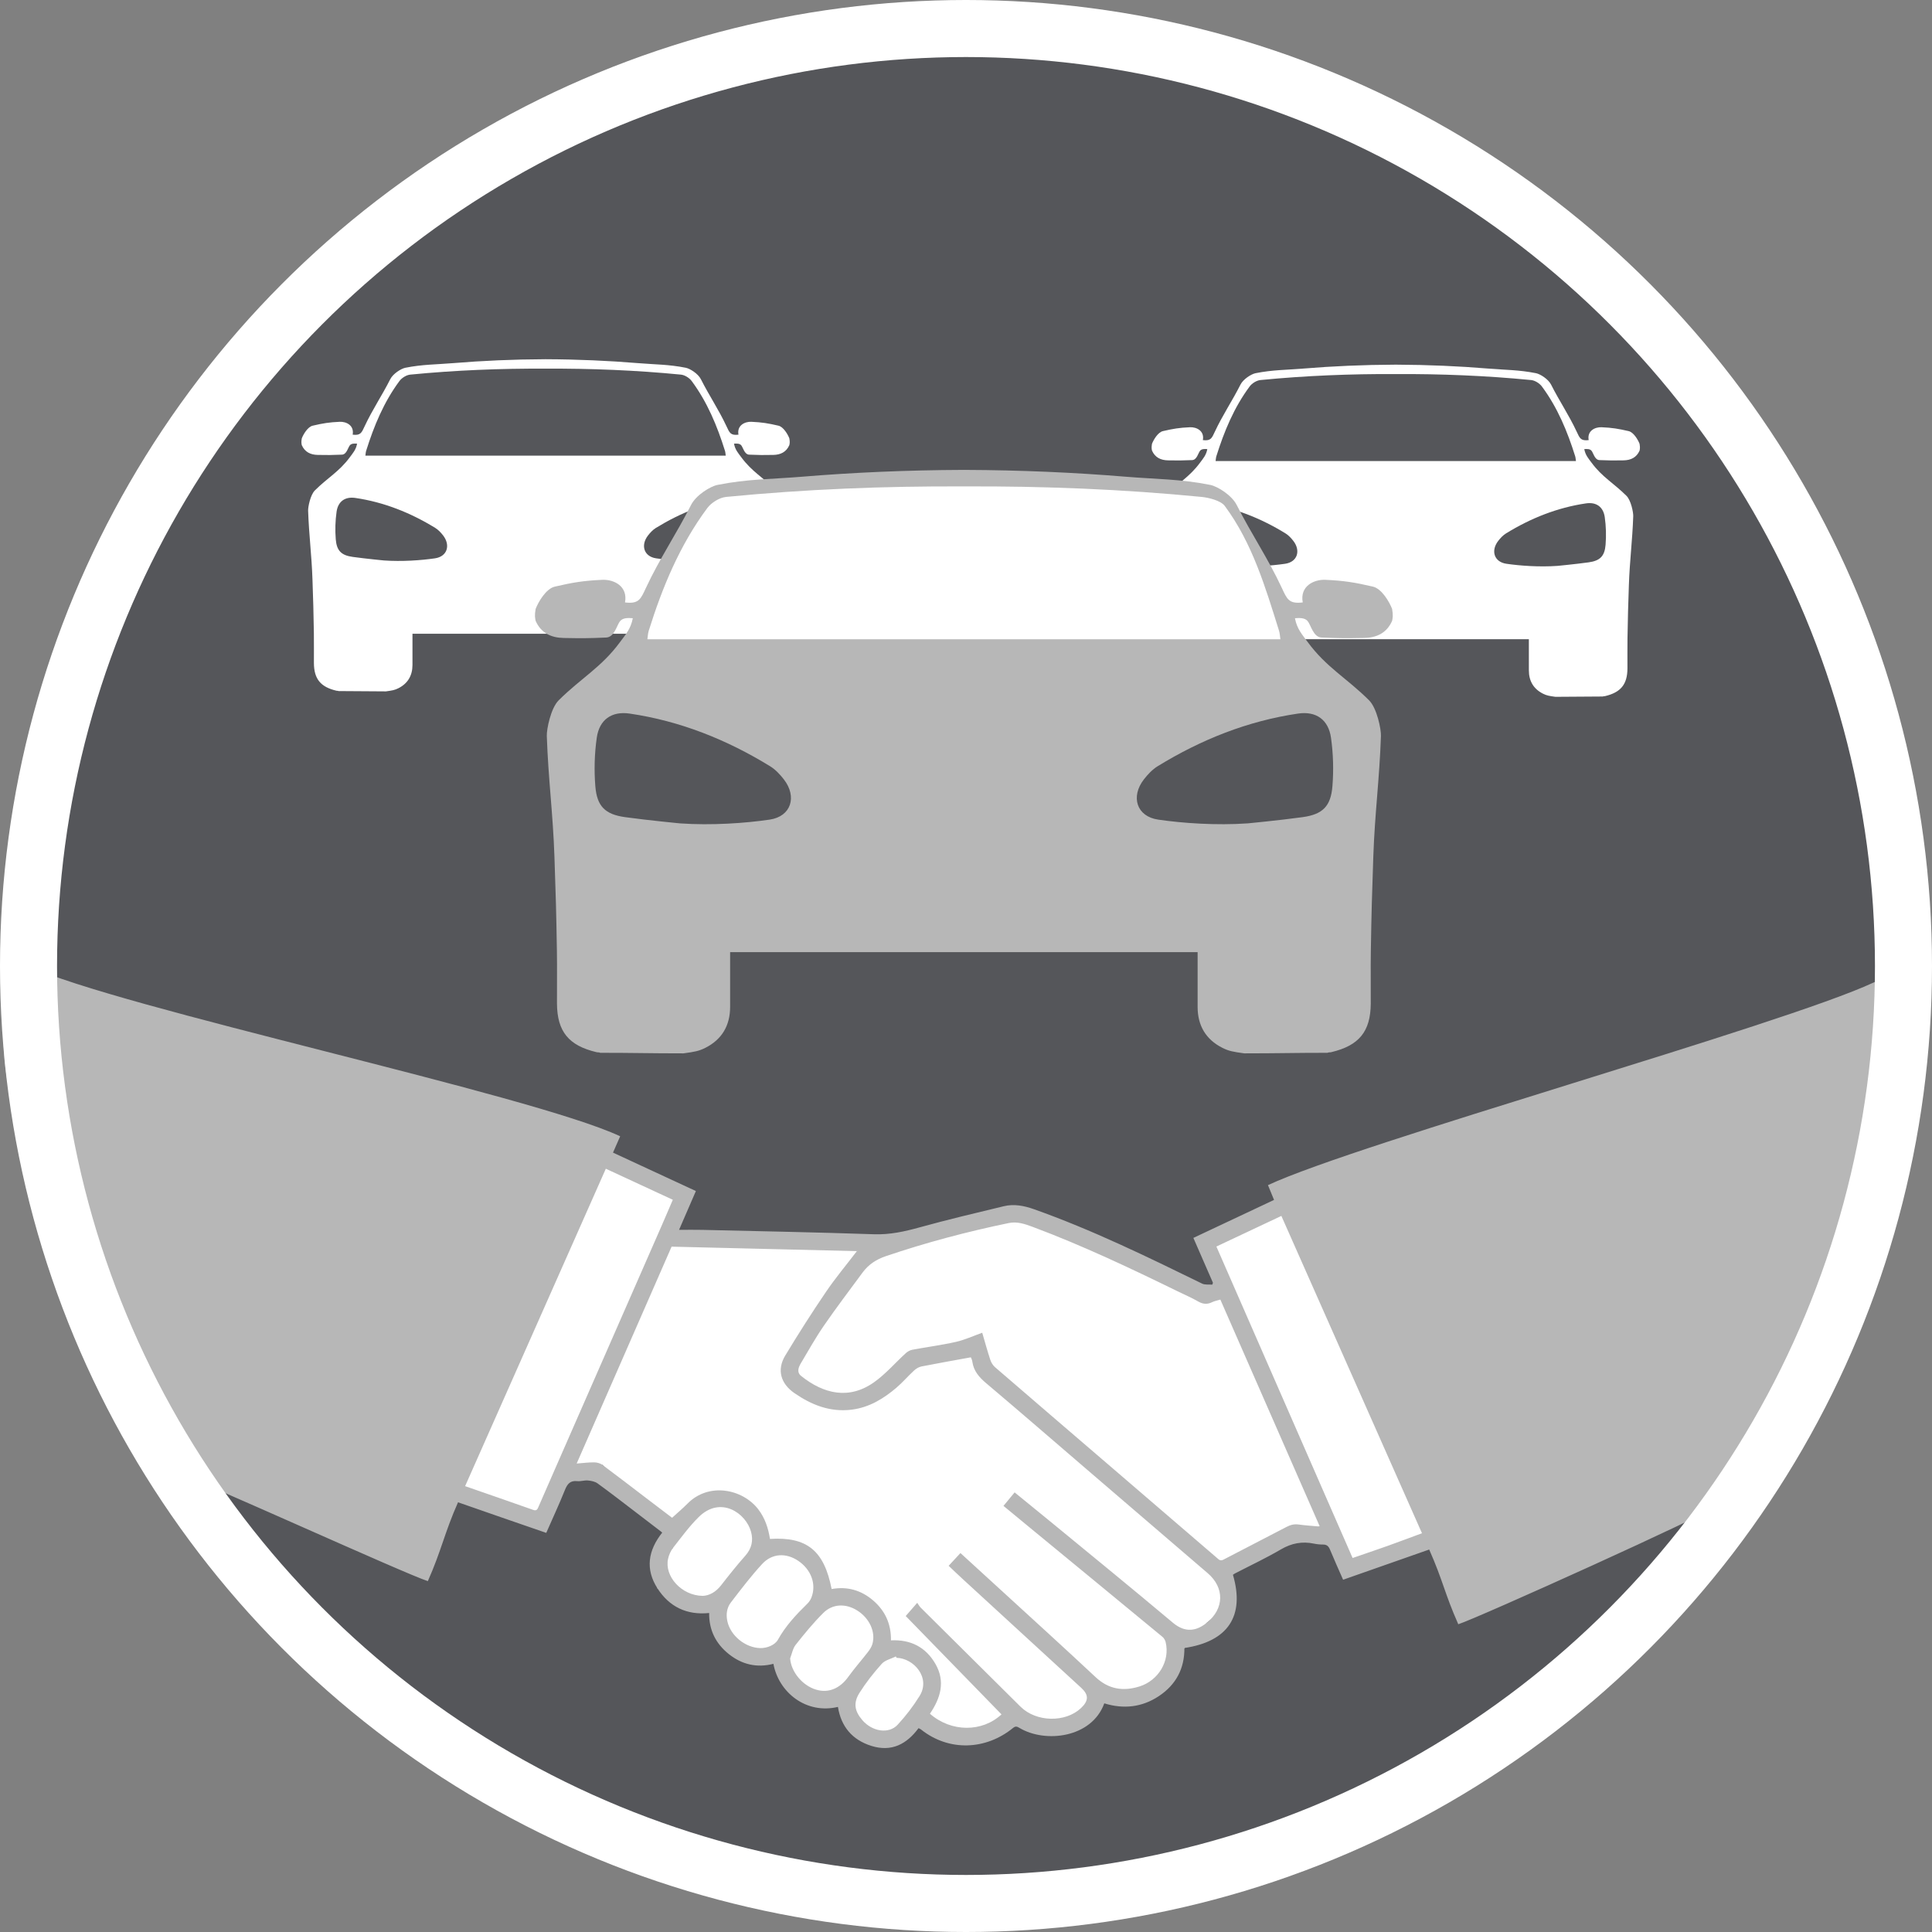
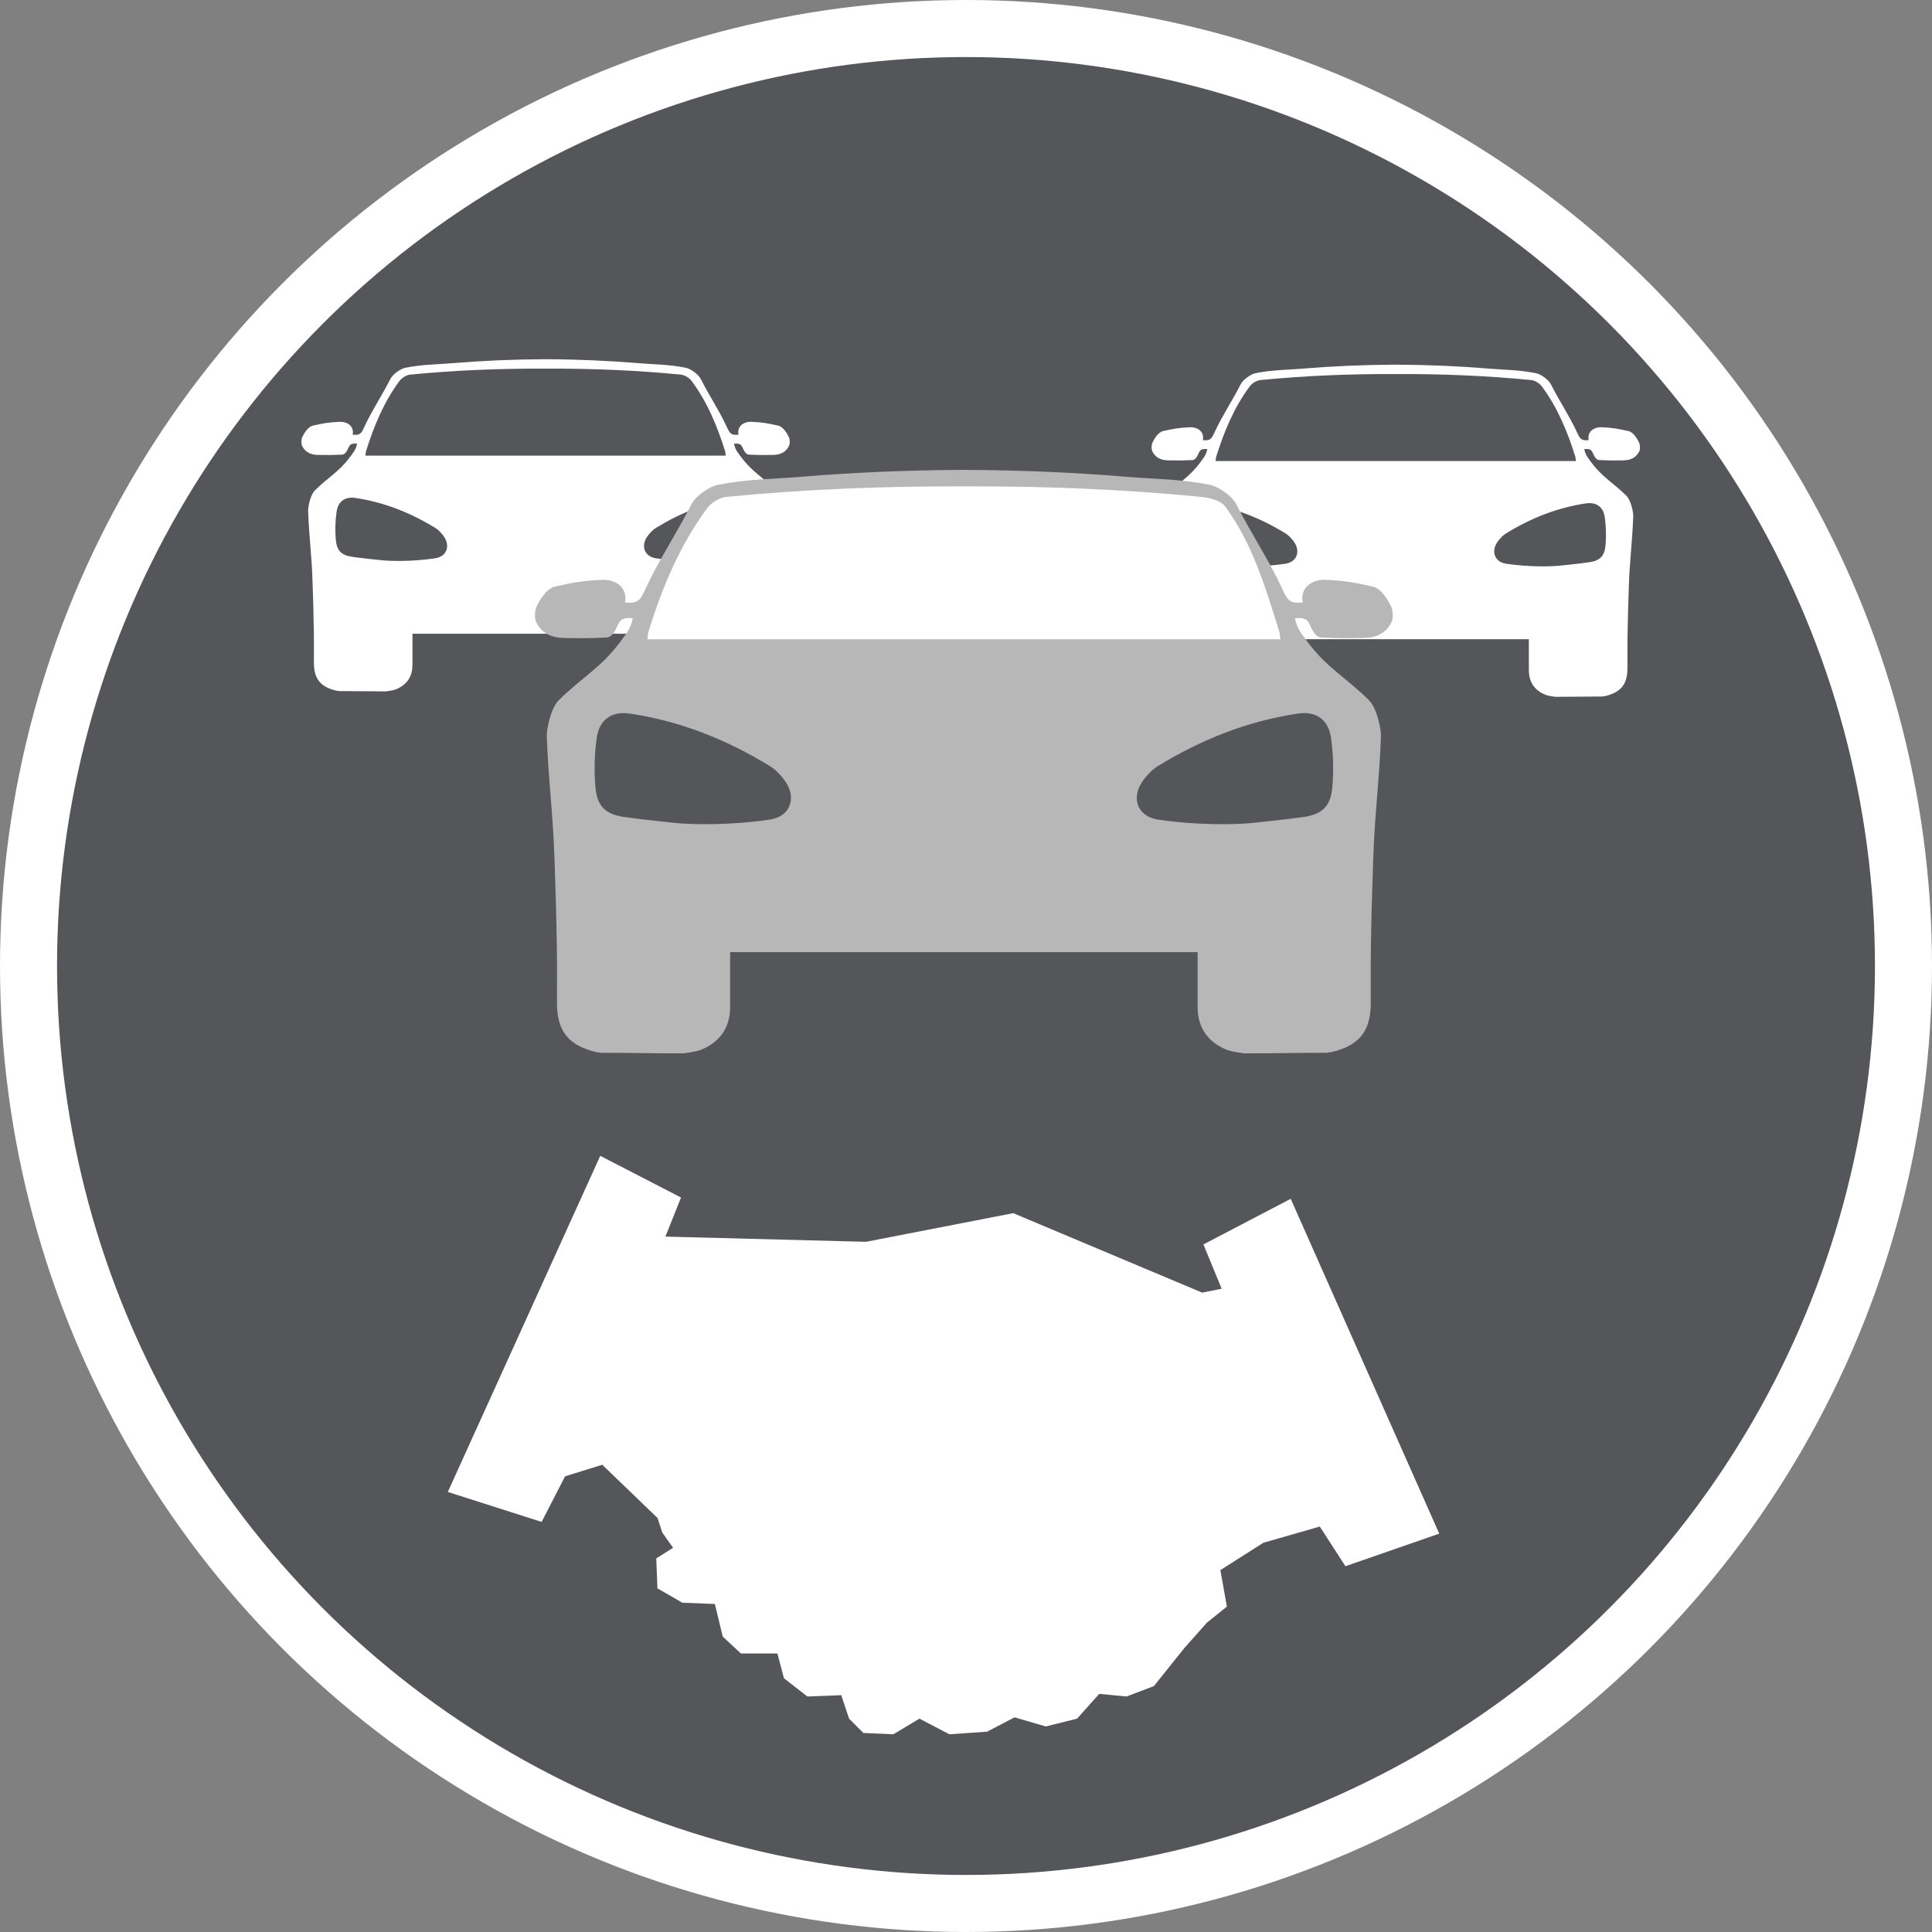
<svg xmlns="http://www.w3.org/2000/svg" version="1.1" id="Ebene_1" x="0px" y="0px" width="237.088px" height="237.088px" viewBox="0 0 237.088 237.088" preserveAspectRatio="none" enable-background="new 0 0 237.088 237.088" xml:space="preserve">
  <rect x="0" y="0" width="237.088" height="237.088" fill="#808080" stroke="none" />
  <circle fill="#55565A" cx="118.544" cy="118.544" r="115.044" />
  <polygon fill="#FFFFFF" points="73.66,141.84 83.572,146.956 81.653,151.752 106.273,152.391 124.339,148.875 147.521,158.626   149.918,158.147 147.68,152.711 158.392,147.116 176.618,188.203 165.107,192.2 161.961,187.333 155.035,189.322 149.759,192.679   150.558,197.156 148.109,199.128 145.343,202.238 141.605,206.908 138.249,208.187 134.891,207.867 132.173,210.905   128.336,211.864 124.5,210.745 121.142,212.503 116.505,212.824 112.829,210.905 109.631,212.824 105.954,212.664 104.195,210.905   103.236,208.027 99.08,208.187 96.202,205.949 95.402,202.912 90.926,202.912 88.688,200.833 87.729,196.836 83.731,196.676   80.679,194.918 80.534,191.241 82.599,189.942 81.27,188.066 80.694,186.285 73.906,179.75 69.343,181.168 66.466,186.764   54.955,183.087 " />
  <g>
    <path fill="#FFFFFF" d="M201.201,54.463c-0.19-0.493-0.727-1.416-1.34-1.558c-1.257-0.292-2.017-0.418-3.32-0.475   c-0.816-0.036-1.794,0.447-1.584,1.579c-0.973,0.117-1.097-0.231-1.468-1.028c-0.946-2.031-2.136-3.779-3.146-5.781   c-0.343-0.68-1.331-1.298-1.847-1.401c-2.1-0.42-3.782-0.396-5.917-0.573c-3.528-0.292-7.328-0.46-11.225-0.475v-0.001   c-0.023,0-0.047,0-0.07,0.001c-0.023,0-0.047-0.001-0.07-0.001v0.001c-3.896,0.015-7.695,0.183-11.225,0.475   c-2.135,0.177-3.817,0.153-5.917,0.573c-0.515,0.103-1.504,0.722-1.847,1.401c-1.01,2.002-2.2,3.75-3.146,5.781   c-0.371,0.797-0.494,1.145-1.468,1.028c0.21-1.132-0.768-1.615-1.583-1.579c-1.305,0.057-2.064,0.183-3.321,0.475   c-0.612,0.143-1.149,1.065-1.34,1.558c-0.083,0.477-0.035,0.638,0,0.83c0.375,0.854,1.084,1.183,1.96,1.2   c1.242,0.022,1.735,0.023,2.974-0.032c0.584-0.026,0.744-0.894,0.974-1.155c0.199-0.228,0.545-0.221,0.882-0.194   c-0.143,0.752-0.498,1.131-0.891,1.664c-1.307,1.776-2.716,2.508-4.287,4.071c-0.556,0.553-0.847,2.032-0.83,2.491   c0.106,3.067,0.427,5.37,0.533,8.437c0.095,2.724,0.127,3.861,0.172,6.587c0.021,1.244-0.003,2.426,0.006,3.67   c0.013,1.964,0.825,2.937,2.756,3.396c0.132,0.031,0.142-0.008,0.268,0.045c2.422,0,3.39,0.039,5.812,0.039   c0.782-0.107,1.081-0.159,1.535-0.389c1.15-0.582,1.723-1.553,1.725-2.849c0.003-1.273,0.001-2.485,0.001-3.834   c5.181,0,10.718,0,16.259,0c0.047,0,0.094,0,0.141,0c5.541,0,11.078,0,16.259,0c0,1.349-0.001,2.561,0.001,3.834   c0.002,1.296,0.574,2.267,1.725,2.849c0.454,0.23,0.754,0.282,1.535,0.389c2.422,0,3.39-0.039,5.812-0.039   c0.126-0.053,0.137-0.014,0.268-0.045c1.931-0.459,2.744-1.432,2.757-3.396c0.008-1.244-0.016-2.426,0.005-3.67   c0.045-2.726,0.078-3.863,0.172-6.587c0.106-3.066,0.427-5.37,0.534-8.437c0.016-0.459-0.274-1.938-0.83-2.491   c-1.571-1.563-2.981-2.294-4.288-4.071c-0.392-0.533-0.748-0.911-0.891-1.664c0.338-0.026,0.683-0.033,0.883,0.194   c0.229,0.261,0.389,1.129,0.973,1.155c1.238,0.055,1.732,0.054,2.974,0.032c0.876-0.017,1.585-0.345,1.96-1.2   C201.236,55.101,201.284,54.939,201.201,54.463z M157.712,69.183c-1.695,0.248-4.056,0.417-6.27,0.261   c0.078,0.006-2.147-0.203-3.828-0.435c-1.404-0.194-1.965-0.768-2.078-2.159c-0.091-1.123-0.059-2.277,0.101-3.391   c0.179-1.252,1.032-1.872,2.301-1.686c3.526,0.518,6.777,1.818,9.806,3.677c0.372,0.229,0.695,0.574,0.966,0.923   C159.647,67.583,159.216,68.962,157.712,69.183z M171.213,56.58c-7.348,0-14.685,0-22.041,0c0.033-0.215,0.038-0.411,0.094-0.59   c0.955-3.051,2.17-5.985,4.089-8.568c0.285-0.385,0.852-0.738,1.319-0.784c5.531-0.54,11.068-0.761,16.609-0.734   c5.541-0.027,11.078,0.194,16.609,0.734c0.468,0.046,1.034,0.399,1.319,0.784c1.919,2.583,3.134,5.518,4.089,8.568   c0.056,0.18,0.061,0.375,0.094,0.59c-7.355,0-14.693,0-22.041,0C171.307,56.58,171.26,56.58,171.213,56.58z M194.629,61.773   c1.269-0.187,2.122,0.433,2.301,1.686c0.159,1.114,0.191,2.269,0.101,3.391c-0.113,1.391-0.673,1.965-2.077,2.159   c-1.682,0.232-3.907,0.441-3.829,0.435c-2.214,0.156-4.574-0.013-6.27-0.261c-1.504-0.22-1.935-1.599-0.997-2.809   c0.271-0.35,0.594-0.695,0.966-0.923C187.852,63.592,191.104,62.292,194.629,61.773z" />
  </g>
  <g>
    <path fill="#FFFFFF" d="M96.868,53.796c-0.19-0.493-0.728-1.416-1.34-1.558c-1.257-0.292-2.017-0.418-3.321-0.476   c-0.816-0.036-1.793,0.447-1.584,1.58c-0.973,0.117-1.097-0.231-1.468-1.028c-0.946-2.031-2.136-3.779-3.146-5.781   c-0.343-0.679-1.332-1.298-1.847-1.401c-2.1-0.42-3.782-0.396-5.917-0.573c-3.529-0.292-7.329-0.46-11.225-0.476v-0.001   c-0.024,0-0.047,0-0.07,0s-0.047,0-0.07,0v0.001c-3.896,0.015-7.696,0.183-11.225,0.476c-2.135,0.177-3.817,0.153-5.917,0.573   c-0.515,0.103-1.504,0.722-1.847,1.401c-1.01,2.002-2.2,3.75-3.146,5.781c-0.371,0.797-0.495,1.145-1.468,1.028   c0.21-1.132-0.768-1.615-1.584-1.58c-1.304,0.057-2.063,0.183-3.32,0.476c-0.613,0.143-1.149,1.065-1.34,1.558   c-0.083,0.477-0.035,0.638,0,0.83c0.375,0.854,1.084,1.183,1.959,1.199c1.242,0.023,1.735,0.023,2.974-0.032   c0.584-0.026,0.744-0.894,0.973-1.154c0.2-0.228,0.545-0.221,0.882-0.195c-0.143,0.752-0.499,1.131-0.891,1.664   c-1.307,1.776-2.716,2.507-4.288,4.071c-0.556,0.553-0.847,2.032-0.831,2.491c0.107,3.067,0.428,5.37,0.534,8.437   c0.095,2.724,0.127,3.861,0.172,6.587c0.02,1.243-0.003,2.426,0.005,3.67c0.013,1.964,0.825,2.937,2.756,3.396   c0.131,0.031,0.141-0.008,0.267,0.045c2.422,0,3.39,0.039,5.812,0.039c0.781-0.107,1.081-0.159,1.535-0.388   c1.151-0.582,1.723-1.554,1.725-2.849c0.002-1.273,0-2.486,0-3.834c5.181,0,10.718,0,16.259,0c0.047,0,0.094,0,0.141,0   c5.541,0,11.078,0,16.259,0c0,1.349-0.001,2.561,0,3.834c0.002,1.295,0.574,2.267,1.725,2.849c0.454,0.229,0.753,0.281,1.535,0.388   c2.422,0,3.39-0.039,5.812-0.039c0.126-0.053,0.136-0.014,0.268-0.045c1.931-0.459,2.744-1.432,2.756-3.396   c0.008-1.244-0.015-2.427,0.005-3.67c0.044-2.726,0.078-3.863,0.172-6.587c0.106-3.067,0.427-5.37,0.534-8.437   c0.016-0.459-0.274-1.938-0.831-2.491c-1.571-1.563-2.981-2.294-4.288-4.071c-0.392-0.533-0.748-0.912-0.89-1.664   c0.337-0.026,0.682-0.033,0.882,0.195c0.229,0.26,0.39,1.128,0.973,1.154c1.239,0.055,1.732,0.055,2.974,0.032   c0.876-0.016,1.585-0.345,1.96-1.199C96.903,54.434,96.951,54.273,96.868,53.796z M53.379,68.516   c-1.696,0.248-4.056,0.417-6.27,0.261c0.079,0.006-2.147-0.204-3.828-0.436c-1.404-0.193-1.965-0.768-2.078-2.158   c-0.091-1.123-0.059-2.277,0.101-3.392c0.178-1.252,1.032-1.872,2.301-1.686c3.525,0.519,6.777,1.819,9.805,3.678   c0.372,0.229,0.695,0.574,0.966,0.923C55.313,66.917,54.883,68.296,53.379,68.516z M66.88,55.914c-7.348,0-14.685,0-22.041,0   c0.033-0.215,0.038-0.411,0.094-0.59c0.955-3.051,2.17-5.985,4.088-8.569c0.286-0.384,0.852-0.738,1.319-0.783   c5.531-0.54,11.069-0.761,16.61-0.734c5.541-0.027,11.078,0.194,16.609,0.734c0.468,0.045,1.034,0.399,1.319,0.783   c1.918,2.583,3.133,5.518,4.088,8.569c0.056,0.18,0.061,0.375,0.094,0.59c-7.355,0-14.693,0-22.041,0   C66.974,55.914,66.927,55.914,66.88,55.914z M90.296,61.106c1.269-0.186,2.122,0.433,2.301,1.686   c0.159,1.115,0.191,2.269,0.1,3.392c-0.113,1.39-0.673,1.965-2.078,2.158c-1.681,0.232-3.907,0.441-3.828,0.436   c-2.214,0.156-4.574-0.013-6.27-0.261c-1.503-0.22-1.934-1.599-0.997-2.809c0.271-0.35,0.594-0.695,0.966-0.923   C83.519,62.925,86.771,61.625,90.296,61.106z" />
  </g>
  <path fill="#FFFFFF" d="M159.994,80.803l-7.39-15.528c-1.995-4.686-2.371-4.202-2.371-4.202c-5.964-1.466-50.147-1.866-50.147-1.866  c-10.588,0.177-14.023,2.476-14.023,2.476l-9.599,19.396L159.994,80.803z" />
  <g>
    <g id="d8Rd8X_1_">
      <g>
-         <path fill="#B7B7B7" d="M76.105,139.44c-0.307,0.699-0.578,1.315-0.88,2.005c3.396,1.574,6.757,3.132,10.172,4.715     c-0.673,1.552-1.335,3.077-2.066,4.763c1.051,0,1.959-0.019,2.867,0.003c7.021,0.165,14.042,0.296,21.06,0.537     c1.944,0.066,3.741-0.332,5.583-0.842c3.429-0.95,6.895-1.769,10.354-2.601c1.246-0.3,2.486-0.056,3.67,0.363     c7.117,2.521,13.887,5.826,20.654,9.137c0.352,0.172,0.826,0.091,1.244,0.127c0.029-0.075,0.058-0.15,0.087-0.227     c-0.791-1.813-1.582-3.625-2.404-5.509c3.288-1.549,6.557-3.088,9.9-4.663c-0.244-0.592-0.479-1.164-0.747-1.813     c11.028-5.158,63.204-19.664,74.314-24.86c3.23-2.111-2.81,45.942-19.74,64.461c0.001,0.495-28.885,13.551-31.218,14.285     c-0.204,0.064,0.264-0.075,0,0c-1.691-3.812-1.865-5.325-3.57-9.168c-3.52,1.234-7.011,2.459-10.565,3.706     c-0.55-1.257-1.099-2.466-1.605-3.691c-0.172-0.416-0.397-0.632-0.861-0.628c-0.369,0.003-0.746-0.036-1.107-0.111     c-1.45-0.301-2.753-0.057-4.057,0.707c-1.825,1.069-3.749,1.971-5.63,2.946c-0.094,0.049-0.178,0.116-0.258,0.17     c1.478,5.054-0.597,8.191-5.958,8.985c0.025,2.522-1.036,4.513-3.135,5.906c-2.074,1.377-4.339,1.615-6.695,0.886     c-1.539,4.246-7.238,4.912-10.405,3.018c-0.284-0.17-0.479-0.256-0.794,0.002c-3.302,2.697-7.837,2.941-11.3,0.183     c-0.066-0.053-0.151-0.082-0.296-0.158c-1.453,1.964-3.322,2.955-5.793,2.175c-2.338-0.737-3.708-2.356-4.099-4.783     c-3.909,0.932-7.273-1.789-7.918-5.287c-2.02,0.522-3.86,0.092-5.471-1.195c-1.588-1.27-2.443-2.937-2.414-5.042     c-2.753,0.285-4.888-0.763-6.343-3.022c-1.513-2.352-1.159-4.653,0.59-6.853c-1.111-0.852-2.196-1.686-3.284-2.515     c-1.547-1.18-3.083-2.374-4.658-3.516c-0.318-0.231-0.782-0.319-1.189-0.357c-0.428-0.04-0.877,0.128-1.304,0.082     c-0.856-0.092-1.209,0.333-1.507,1.072c-0.707,1.759-1.507,3.479-2.296,5.277c-1.82-0.629-3.609-1.244-5.396-1.864     c-1.792-0.621-3.581-1.246-5.43-1.89c-1.665,3.755-2.026,5.891-3.704,9.675c-2.73-0.862-27.909-12.349-30.688-13.228     c-4-17.333-30.124-47.262-18.313-62.259C14.544,123.709,65.04,134.265,76.105,139.44z M124.511,183.141     c1.534,1.25,2.994,2.431,4.443,3.624c4.997,4.112,10.018,8.198,14.971,12.364c1.57,1.321,2.952,0.994,4.184-0.001     c2.13-1.721,2.172-4.29,0.106-6.064c-4.94-4.246-9.888-8.484-14.83-12.728c-4.115-3.532-8.212-7.087-12.355-10.585     c-0.873-0.736-1.549-1.505-1.71-2.66c-0.031-0.227-0.147-0.441-0.178-0.526c-2.068,0.377-4.065,0.726-6.054,1.119     c-0.33,0.064-0.669,0.271-0.921,0.503c-0.739,0.681-1.396,1.453-2.159,2.104c-1.601,1.364-3.364,2.436-5.513,2.7     c-2.627,0.323-4.896-0.577-7.007-2.033c-1.69-1.165-2.18-2.864-1.125-4.612c1.59-2.637,3.248-5.236,4.978-7.783     c1.17-1.723,2.514-3.329,3.811-5.028c-7.583-0.184-15.176-0.367-22.737-0.551c-3.889,8.886-7.747,17.701-11.648,26.616     c0.786-0.06,1.458-0.15,2.129-0.145c0.341,0.003,0.743,0.098,1.011,0.295c1.827,1.354,3.625,2.745,5.434,4.123     c1.074,0.818,2.149,1.633,3.136,2.382c0.673-0.615,1.309-1.148,1.89-1.737c2.619-2.652,6.754-1.8,8.678,0.689     c0.837,1.084,1.236,2.329,1.444,3.643c4.535-0.287,6.648,1.431,7.564,6.151c1.916-0.348,3.632,0.139,5.103,1.406     c1.468,1.265,2.212,2.888,2.178,4.89c2.436-0.119,4.279,0.841,5.462,2.896c1.25,2.172,0.612,4.21-0.678,6.11     c2.619,2.293,6.429,2.282,8.781,0.078c-3.941-4.048-7.885-8.097-11.752-12.069c0.401-0.46,0.854-0.98,1.411-1.619     c0.172,0.239,0.278,0.44,0.431,0.593c4.079,4.055,8.159,8.108,12.248,12.153c1.927,1.906,5.516,1.976,7.427,0.163     c0.946-0.899,0.954-1.619,0.021-2.477c-4.881-4.48-9.763-8.96-14.642-13.442c-0.542-0.497-1.07-1.008-1.628-1.534     c0.514-0.555,0.979-1.059,1.448-1.565c1.616,1.478,3.181,2.904,4.741,4.335c3.948,3.621,7.921,7.217,11.83,10.879     c1.606,1.505,3.389,1.784,5.391,1.159c2.354-0.734,3.776-3.157,3.218-5.444c-0.057-0.234-0.204-0.491-0.388-0.643     c-5.496-4.539-11.002-9.065-16.506-13.594c-0.991-0.815-1.979-1.633-3.005-2.479     C123.615,184.225,124.042,183.708,124.511,183.141z M120.535,163.549c0.326,1.111,0.63,2.226,0.99,3.321     c0.108,0.33,0.316,0.676,0.576,0.901c4.897,4.227,9.809,8.437,14.717,12.651c2.14,1.837,4.278,3.675,6.417,5.514     c2.022,1.738,4.043,3.479,6.068,5.213c0.235,0.202,0.422,0.462,0.842,0.241c2.571-1.353,5.165-2.661,7.735-4.014     c0.489-0.258,0.948-0.369,1.498-0.292c0.824,0.116,1.658,0.163,2.583,0.247c-4.102-9.359-8.147-18.591-12.204-27.851     c-0.392,0.12-0.721,0.176-1.008,0.317c-0.603,0.298-1.131,0.25-1.72-0.088c-0.813-0.467-1.681-0.836-2.523-1.249     c-5.827-2.851-11.688-5.624-17.77-7.9c-0.945-0.354-1.92-0.685-2.934-0.475c-5.115,1.057-10.156,2.393-15.107,4.071     c-1.166,0.396-2.119,1.024-2.84,2.002c-1.595,2.163-3.22,4.305-4.746,6.516c-1.016,1.472-1.891,3.042-2.807,4.581     c-0.311,0.522-0.571,1.136,0.021,1.607c2.74,2.185,5.864,2.961,8.978,0.734c1.406-1.005,2.56-2.359,3.847-3.534     c0.219-0.2,0.521-0.372,0.809-0.426c1.779-0.334,3.58-0.564,5.343-0.964C118.396,164.427,119.437,163.941,120.535,163.549z      M74.345,143.422c-5.772,13.021-11.511,25.966-17.268,38.953c2.848,0.99,5.609,1.943,8.363,2.917     c0.439,0.155,0.526-0.115,0.652-0.405c0.742-1.701,1.485-3.402,2.23-5.103c4.314-9.842,8.629-19.684,12.941-29.525     c0.435-0.992,0.856-1.989,1.303-3.027C79.813,145.956,77.123,144.709,74.345,143.422z M174.501,188.154     c-5.76-12.998-11.499-25.95-17.256-38.941c-2.681,1.263-5.301,2.498-7.974,3.757c5.582,12.764,11.14,25.473,16.716,38.222     c1.517-0.523,2.921-0.995,4.316-1.493C171.694,189.202,173.075,188.679,174.501,188.154z M93.3,202.248     c0.844,0.019,1.811-0.392,2.161-1.022c0.945-1.706,2.256-3.102,3.636-4.449c0.209-0.205,0.381-0.48,0.486-0.755     c0.621-1.622-0.046-3.426-1.637-4.49c-1.481-0.992-3.197-0.929-4.419,0.397c-1.372,1.489-2.602,3.111-3.837,4.719     c-0.51,0.664-0.612,1.49-0.428,2.32C89.658,200.739,91.472,202.207,93.3,202.248z M86.229,195.839     c0.792-0.021,1.606-0.457,2.258-1.294c0.965-1.24,1.944-2.472,2.986-3.646c0.775-0.873,0.983-1.85,0.696-2.911     c-0.627-2.315-3.749-4.475-6.434-1.813c-1.156,1.146-2.13,2.479-3.136,3.768c-0.299,0.382-0.513,0.878-0.618,1.354     C81.514,193.426,83.628,195.807,86.229,195.839z M96.963,203.509c0.108,1.623,1.475,3.318,3.17,3.833     c1.53,0.465,2.94-0.133,3.966-1.567c0.748-1.044,1.607-2.008,2.395-3.025c0.233-0.302,0.461-0.643,0.564-1.002     c0.425-1.483-0.363-3.175-1.87-4.12c-1.392-0.873-3.017-0.834-4.169,0.318c-1.214,1.213-2.311,2.551-3.376,3.899     C97.285,202.297,97.182,202.949,96.963,203.509z M110.02,203.439c-0.028-0.055-0.055-0.11-0.083-0.166     c-0.586,0.292-1.322,0.449-1.73,0.901c-1,1.11-1.935,2.302-2.732,3.563c-0.789,1.248-0.598,2.248,0.345,3.35     c1.207,1.41,3.247,1.743,4.337,0.565c0.999-1.079,1.909-2.27,2.687-3.518C114.243,205.887,112.146,203.498,110.02,203.439z" />
-       </g>
+         </g>
    </g>
  </g>
  <g>
    <path fill="#B7B7B7" d="M170.835,74.726c-0.334-0.866-1.277-2.486-2.354-2.737c-2.208-0.513-3.542-0.735-5.833-0.835   c-1.433-0.063-3.15,0.786-2.781,2.774c-1.71,0.205-1.927-0.406-2.579-1.806c-1.661-3.568-3.752-6.638-5.526-10.155   c-0.602-1.193-2.339-2.28-3.244-2.461c-3.688-0.737-6.644-0.696-10.393-1.007c-6.2-0.514-12.874-0.809-19.719-0.835v-0.002   c-0.041,0-0.082,0.001-0.123,0.001s-0.082-0.001-0.123-0.001v0.002c-6.845,0.026-13.519,0.321-19.718,0.835   c-3.75,0.311-6.705,0.27-10.393,1.007c-0.906,0.181-2.643,1.268-3.245,2.461c-1.774,3.517-3.865,6.587-5.526,10.155   c-0.652,1.4-0.869,2.011-2.579,1.806c0.369-1.988-1.349-2.837-2.782-2.774c-2.291,0.1-3.625,0.322-5.833,0.835   c-1.076,0.25-2.019,1.871-2.354,2.737c-0.146,0.837-0.062,1.121,0,1.458c0.659,1.501,1.904,2.078,3.443,2.106   c2.181,0.041,3.048,0.042,5.224-0.055c1.026-0.046,1.307-1.571,1.709-2.028c0.351-0.4,0.957-0.388,1.55-0.342   c-0.251,1.322-0.876,1.987-1.564,2.923c-2.295,3.12-4.771,4.405-7.532,7.15c-0.976,0.971-1.487,3.569-1.458,4.376   c0.188,5.387,0.751,9.433,0.938,14.82c0.166,4.785,0.224,6.782,0.302,11.57c0.036,2.185-0.005,4.263,0.009,6.447   c0.022,3.449,1.45,5.158,4.842,5.965c0.23,0.056,0.249-0.014,0.47,0.08c4.254,0,5.955,0.068,10.209,0.068   c1.373-0.188,1.899-0.279,2.696-0.683c2.021-1.022,3.026-2.729,3.03-5.005c0.003-2.237,0.001-4.366,0.001-6.735   c9.1,0,18.827,0,28.561,0c0.082,0,0.164,0,0.246,0c9.733,0,19.461,0,28.562,0c0,2.369-0.003,4.498,0,6.735   c0.004,2.276,1.009,3.982,3.03,5.005c0.798,0.403,1.324,0.494,2.697,0.683c4.254,0,5.954-0.068,10.208-0.068   c0.222-0.094,0.239-0.024,0.47-0.08c3.393-0.807,4.819-2.516,4.842-5.965c0.015-2.185-0.026-4.263,0.01-6.447   c0.078-4.788,0.137-6.785,0.302-11.57c0.187-5.387,0.75-9.434,0.938-14.82c0.028-0.807-0.482-3.405-1.458-4.376   c-2.761-2.746-5.237-4.03-7.532-7.15c-0.688-0.936-1.313-1.601-1.564-2.923c0.593-0.046,1.199-0.058,1.55,0.342   c0.402,0.458,0.685,1.982,1.71,2.028c2.176,0.097,3.042,0.096,5.224,0.055c1.539-0.028,2.784-0.605,3.442-2.106   C170.898,75.846,170.982,75.563,170.835,74.726z M94.445,100.582c-2.979,0.436-7.125,0.732-11.014,0.459   c0.138,0.01-3.772-0.357-6.725-0.764c-2.467-0.341-3.451-1.35-3.649-3.792c-0.16-1.971-0.103-4,0.176-5.957   c0.313-2.2,1.813-3.288,4.042-2.96c6.193,0.91,11.905,3.194,17.224,6.459c0.654,0.401,1.222,1.008,1.697,1.622   C97.842,97.773,97.086,100.196,94.445,100.582z M118.161,78.445c-12.907,0-25.796,0-38.717,0c0.058-0.377,0.066-0.721,0.165-1.037   c1.677-5.359,3.812-10.514,7.182-15.052c0.501-0.675,1.496-1.296,2.317-1.376c9.716-0.948,19.443-1.336,29.176-1.289   c9.733-0.047,19.46,0.341,29.177,1.289c0.821,0.08,2.339,0.435,2.84,1.11c3.37,4.538,4.981,9.958,6.659,15.318   c0.099,0.315,0.107,0.659,0.165,1.037c-12.922,0-25.811,0-38.718,0C118.325,78.445,118.243,78.445,118.161,78.445z M159.292,87.567   c2.229-0.328,3.729,0.76,4.042,2.96c0.279,1.958,0.336,3.986,0.176,5.957c-0.197,2.442-1.182,3.451-3.648,3.792   c-2.953,0.407-6.863,0.774-6.726,0.764c-3.89,0.273-8.035-0.023-11.014-0.459c-2.642-0.386-3.397-2.809-1.751-4.933   c0.476-0.614,1.043-1.221,1.697-1.622C147.388,90.762,153.099,88.477,159.292,87.567z" />
  </g>
  <circle fill="none" stroke="#FFFFFF" stroke-width="7" stroke-miterlimit="10" cx="118.544" cy="118.544" r="115.044" />
</svg>